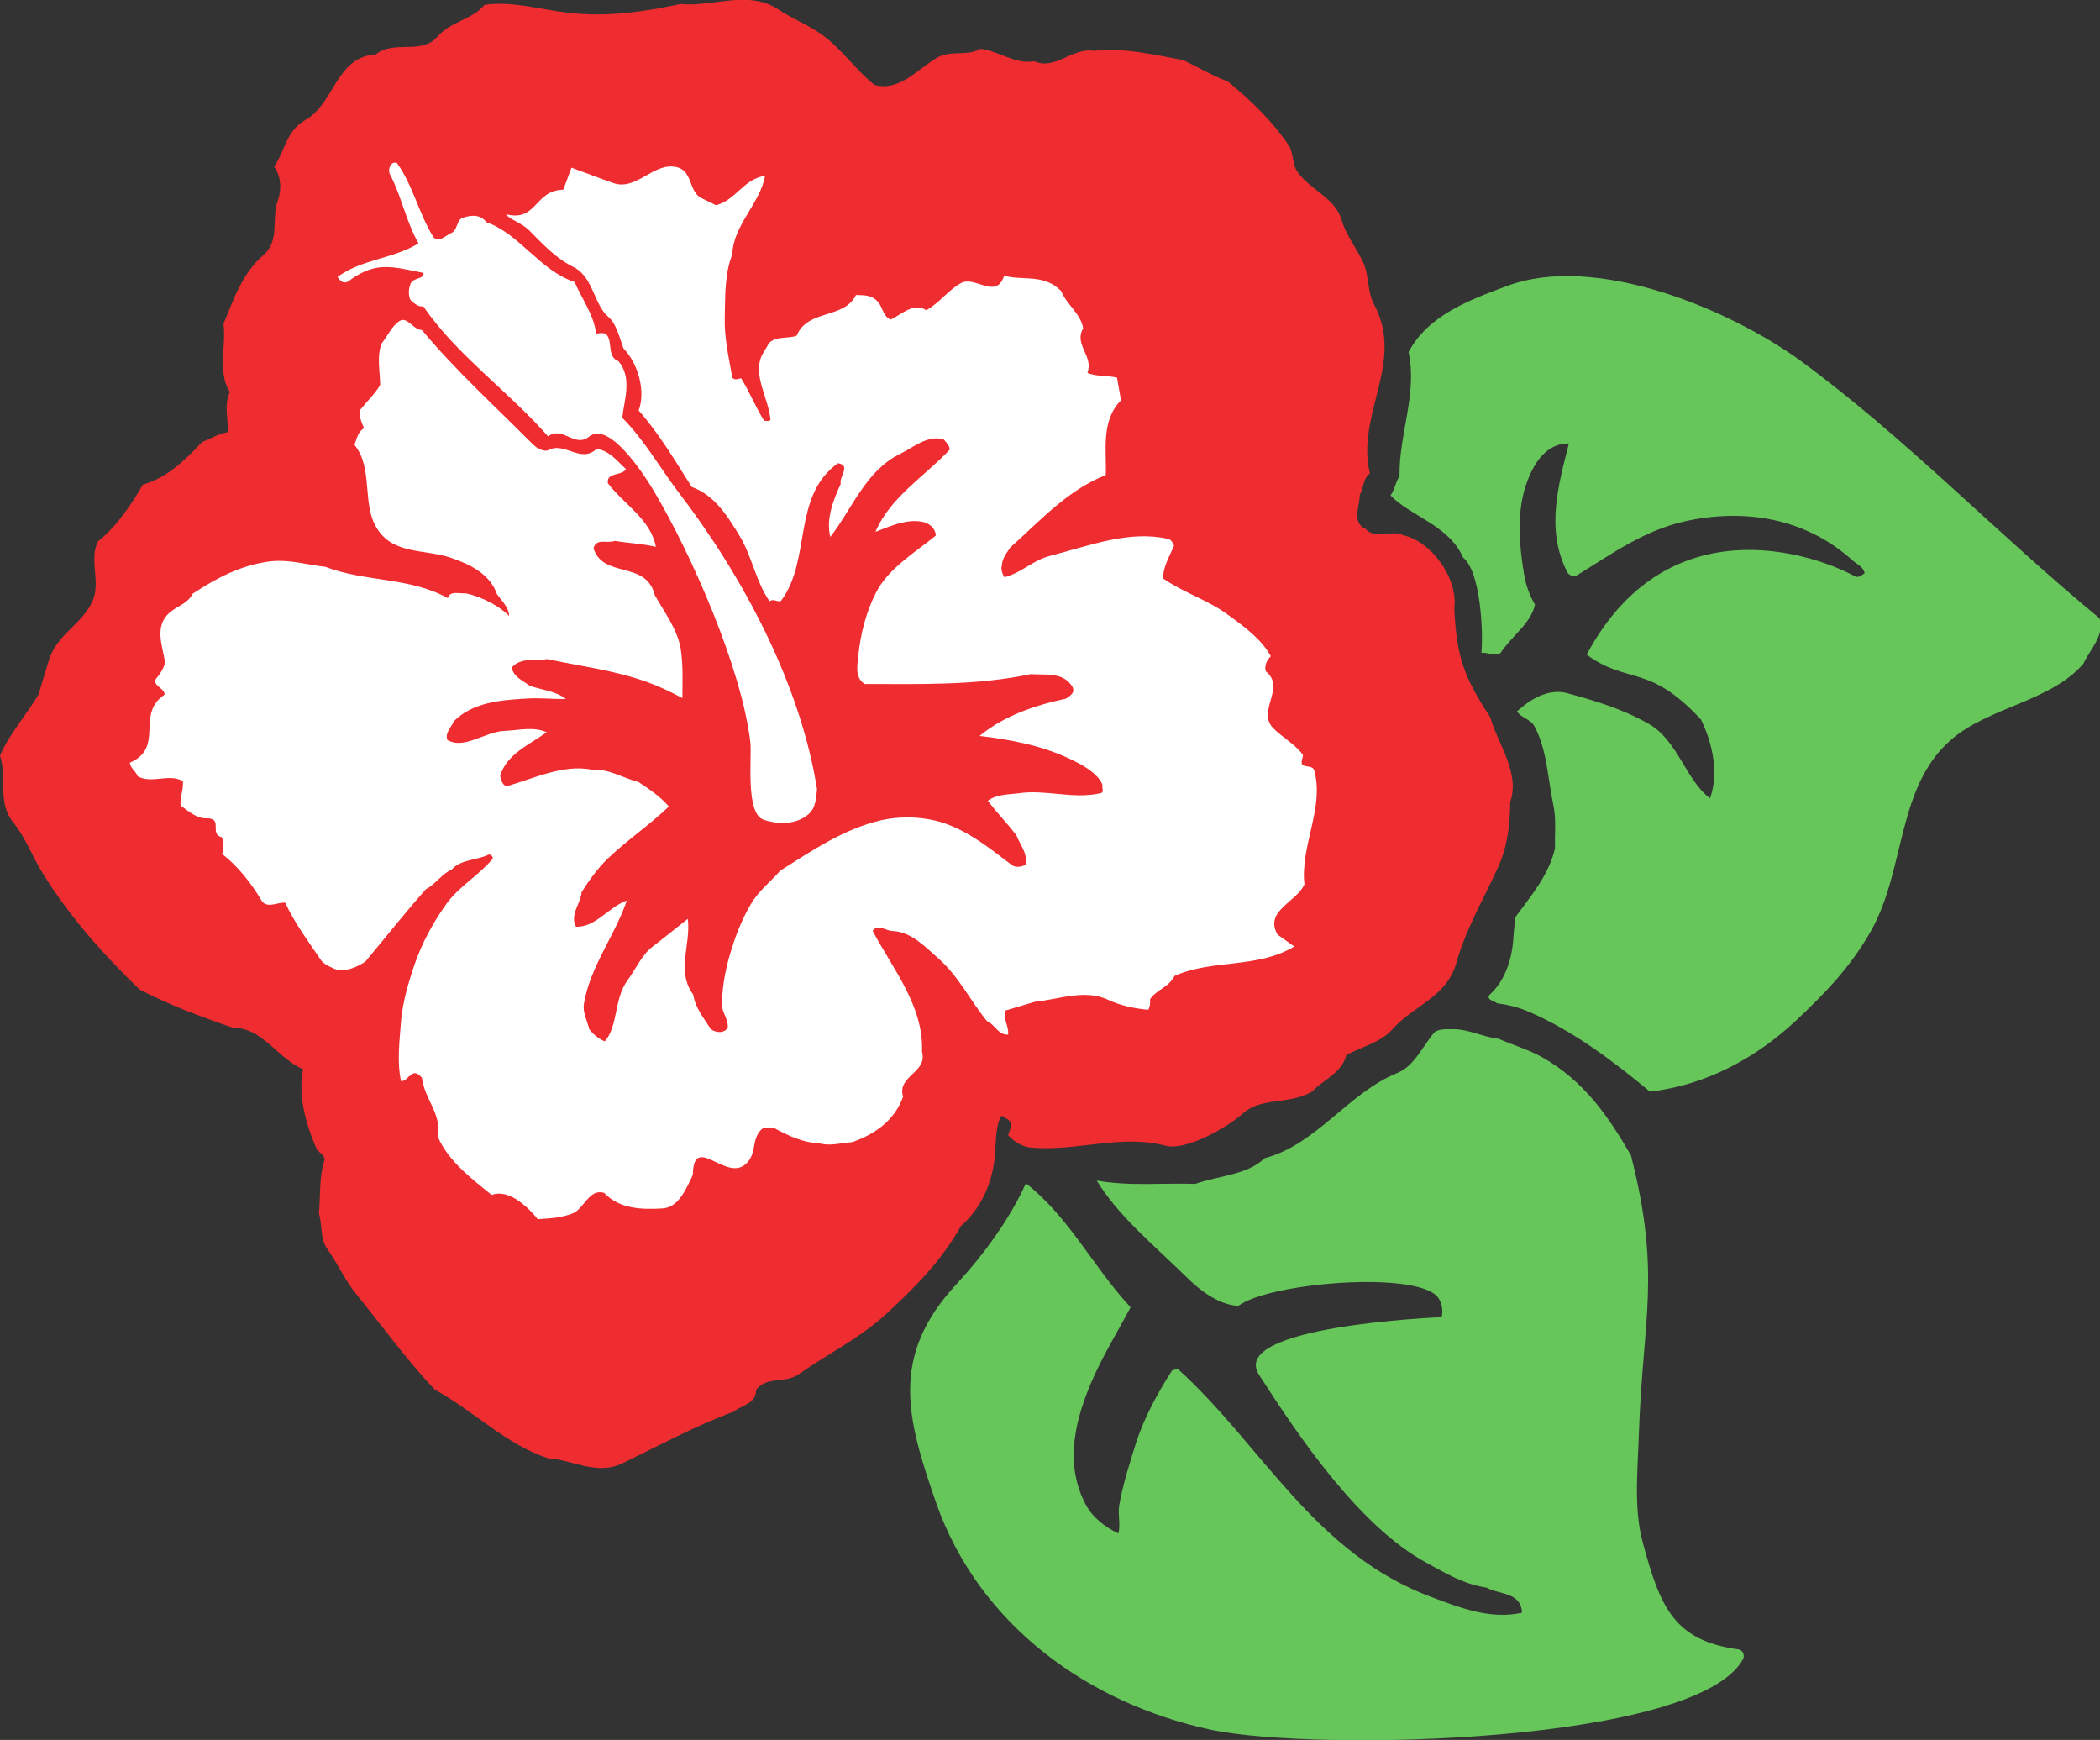
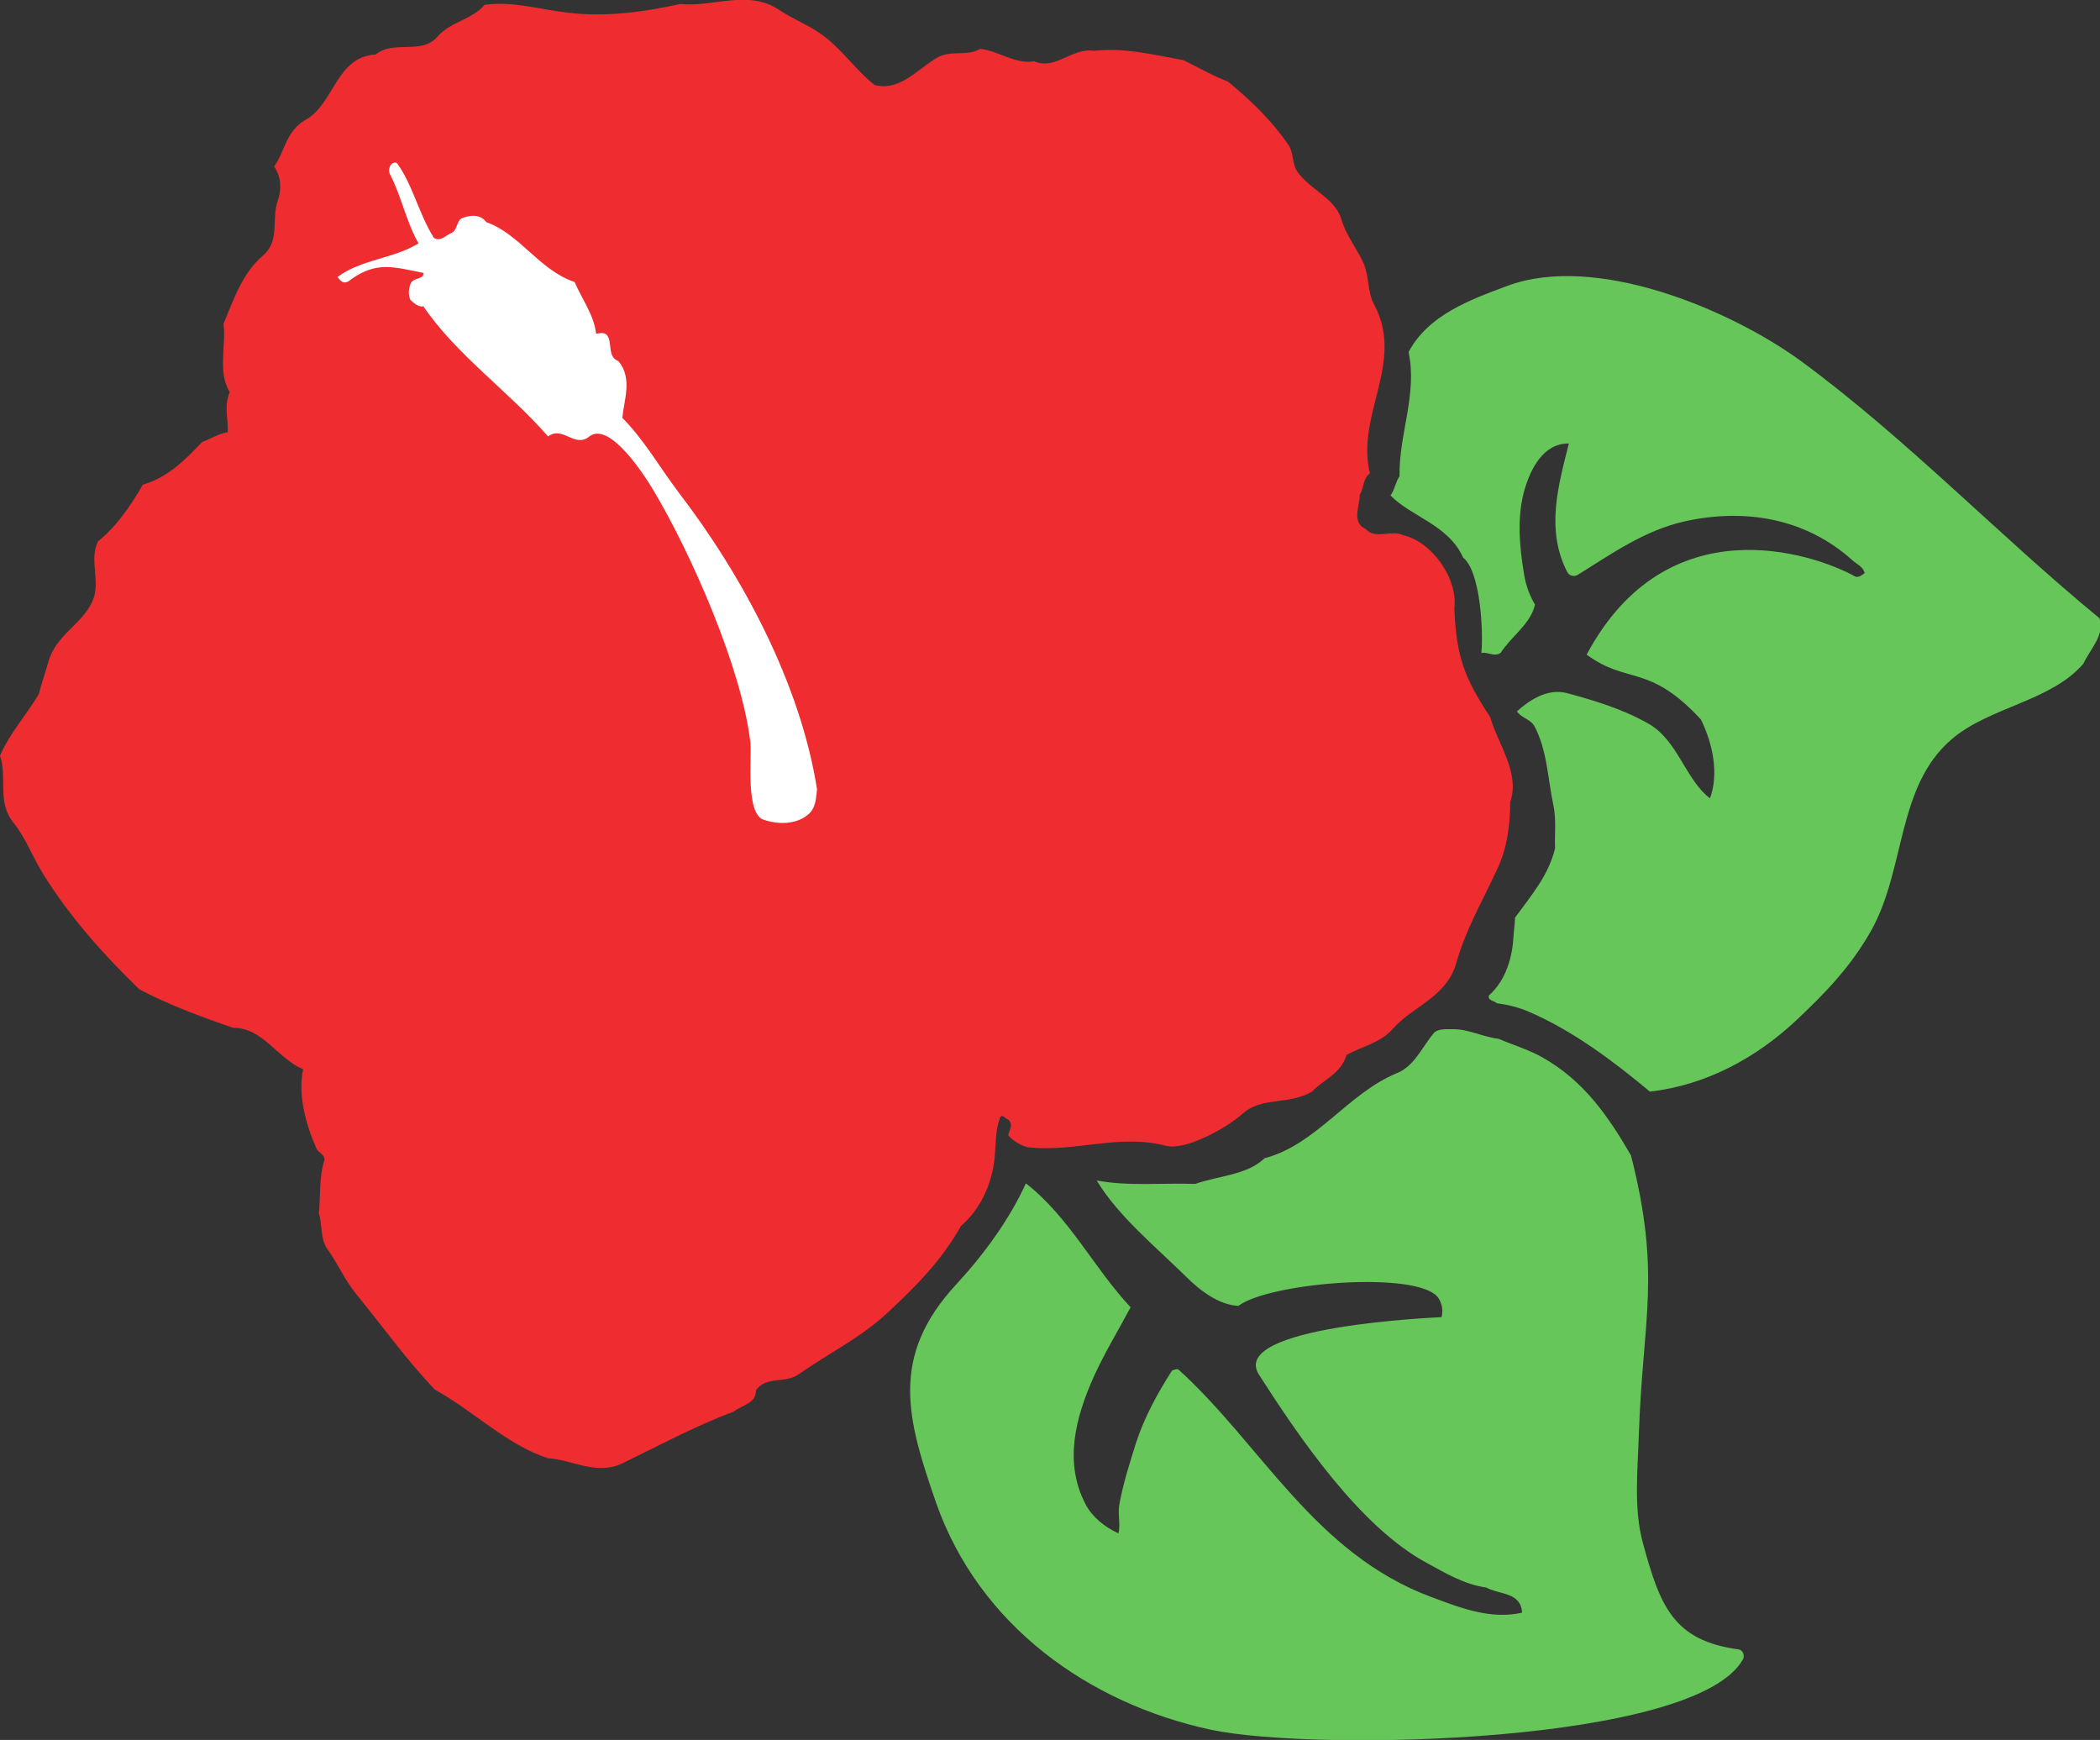
<svg xmlns="http://www.w3.org/2000/svg" viewBox="0 0 714.147 591.587" height="591.587" width="714.147" xml:space="preserve" id="svg2" version="1.1">
  <rect x="0" y="0" width="714.147" height="591.587" fill="#333333" stroke="none" />
  <defs id="defs6" />
  <g transform="matrix(1.333,0,0,-1.333,0,591.587)" id="g10">
    <g transform="scale(0.1)" id="g12">
      <path id="path14" style="fill:#ef2c30;fill-opacity:1;fill-rule:evenodd;stroke:none" d="m 779.039,4131.97 c 74.16,41.04 77.762,161.29 179.281,167.05 47.52,38.15 115.92,-2.16 157.68,45.36 33.12,38.88 88.56,43.19 120.24,81.35 72,10.09 141.84,-12.23 213.12,-20.15 95.76,-11.53 191.52,1.44 286.56,22.31 82.8,-8.64 172.8,37.44 250.56,-14.39 36.72,-24.48 73.44,-38.17 106.56,-61.2 53.28,-36.72 90.72,-94.33 138.24,-131.05 64.08,-17.27 110.88,41.76 159.84,69.84 35.28,20.16 77.04,2.17 109.44,22.32 47.52,-5.03 89.28,-40.31 138.24,-31.68 53.27,-23.76 95.75,35.29 151.92,26.65 78.48,8.64 152.64,-10.08 228.24,-23.77 37.45,-17.99 74.17,-39.59 113.75,-54.72 59.77,-48.95 113.77,-101.51 155.53,-163.43 11.53,-17.28 8.64,-48.25 21.6,-66.25 30.96,-45.35 95.77,-66.95 112.33,-121.67 11.5,-41.04 43.18,-79.93 56.87,-113.04 14.4,-33.84 9.36,-72 25.92,-102.96 80.65,-148.33 -46.8,-282.25 -10.08,-432 -18.73,-13.68 -14.39,-36.73 -25.92,-54 0.73,-28.81 -22.32,-70.56 15.12,-87.84 24.47,-28.08 66.23,-0.73 95.76,-15.84 71.27,-15.84 140.39,-108.72 130.32,-187.2 5.76,-121.68 23.77,-173.53 91.44,-276.48 20.16,-69.84 77.03,-142.56 51.11,-217.45 0,-58.32 -7.91,-117.35 -32.4,-169.19 -40.31,-87.84 -79.2,-150.49 -105.84,-243.37 -25.19,-84.95 -110.88,-108 -161.27,-165.6 -30.95,-35.28 -78.47,-44.63 -118.08,-66.23 -12.95,-47.52 -59.05,-62.64 -87.83,-93.61 -61.22,-35.27 -128.89,-12.23 -177.86,-56.87 -38.14,-34.56 -144,-94.32 -195.11,-81.36 -117.37,30.96 -228.25,-15.84 -347.04,-4.33 -19.44,2.16 -43.2,16.56 -55.44,31.68 4.32,12.96 13.68,28.8 0,39.6 -6.48,1.45 -15.84,16.57 -20.88,4.33 -12.24,-33.84 -10.08,-69.12 -13.68,-103.68 -6.48,-63.36 -35.28,-128.88 -85.68,-172.08 -50.4,-90 -118.8,-157.69 -187.92,-221.76 -67.68,-63.36 -151.2,-103.682 -226.8,-156.963 -34.56,-23.762 -81.36,-3.606 -108,-39.602 0.72,-34.558 -36.72,-38.875 -57.6,-55.437 -98.64,-36.719 -191.52,-87.121 -283.68,-131.758 -66.24,-31.68 -129.6,10.078 -189.36,12.957 -107.28,35.273 -190.08,120.957 -288.72,174.961 -72.72,76.32 -133.918,162.002 -200.883,244.072 -29.516,36.01 -47.52,79.21 -74.875,116.64 -16.567,24.48 -11.52,61.2 -20.164,88.57 4.324,46.08 0,92.88 14.398,137.51 -0.715,14.41 -15.84,17.28 -20.879,28.81 -27.355,61.92 -47.515,137.52 -33.836,201.6 -65.523,28.07 -103.679,106.56 -178.558,105.84 -82.082,28.07 -163.446,58.32 -239.043,97.92 -92.883,90 -180,187.92 -246.957,296.64 -25.926,41.75 -43.203,90 -74.16,128.16 -43.207,54 -15.125,112.32 -34.562,171.36 23.043,54 66.238,102.96 98.637,156.24 7.203,27.36 17.281,56.87 24.484,82.08 19.438,70.55 84.961,95.04 112.317,154.79 23.042,50.4 -9.36,104.41 14.402,153.37 48.242,38.87 84.242,92.16 114.48,144.71 64.078,18.73 108,63.36 151.2,108.73 22.324,8.64 42.476,21.59 65.519,25.2 1.441,36 -10.078,66.96 5.039,102.23 -31.68,51.85 -8.637,115.92 -15.84,174.24 25.918,61.92 47.52,128.89 101.52,174.96 43.203,37.45 20.16,92.16 36.722,138.24 10.079,28.08 9.364,62.64 -9.359,87.85 27.359,36.71 29.516,90 79.918,118.79 v 0" />
      <path id="path16" style="fill:#ffffff;fill-opacity:1;fill-rule:evenodd;stroke:none" d="m 1012.32,4022.54 c 40.32,-54.73 56.16,-130.32 94.32,-190.81 16.56,-11.52 30.24,5.77 43.92,11.53 17.28,7.2 13.68,32.4 28.08,38.16 18.72,7.92 46.8,11.51 61.92,-10.08 84.24,-28.8 136.08,-123.13 225.36,-152.64 18.72,-43.92 49.68,-84.25 54.72,-131.77 10.08,0.73 21.6,5.04 28.8,-5.04 12.96,-18.71 0,-54.72 28.08,-64.8 36.72,-43.19 14.4,-100.07 10.08,-144.71 55.44,-56.17 94.32,-124.57 141.84,-187.93 164.88,-214.56 312.48,-490.31 354.96,-759.59 -2.88,-21.6 -2.16,-46.8 -22.32,-64.08 -30.96,-26.64 -77.76,-25.92 -113.76,-13.69 -46.8,15.13 -30.24,156.96 -33.84,195.84 -21.6,189.37 -151.2,483.12 -246.96,643.69 -24.48,41.04 -113.76,179.27 -164.88,137.52 -36.72,-29.52 -66.96,28.79 -104.4,0.72 -101.52,115.92 -234.72,208.79 -318.24,331.92 -12.24,-2.88 -25.2,8.64 -33.12,16.56 -5.76,13.68 -4.32,26.64 0,39.59 6.48,18.73 33.84,10.8 33.84,28.8 -80.64,16.57 -119.521,28.81 -183.603,-15.11 -17.277,-15.84 -26.637,-8.65 -36,5.04 61.203,45.36 142.563,46.07 206.643,85.68 -30.96,53.28 -44.64,123.12 -72.721,175.67 -6.48,11.53 0.723,34.56 17.281,29.53 v 0" />
-       <path id="path18" style="fill:#ffffff;fill-opacity:1;fill-rule:evenodd;stroke:none" d="m 491.758,2923.81 c 58.32,38.16 123.121,74.16 201.601,82.81 47.52,4.31 91.442,-9.36 136.801,-14.4 100.801,-38.88 216,-25.93 312.48,-79.92 4.32,20.16 31.68,10.8 46.8,12.24 41.04,-9.36 84.96,-32.41 109.44,-57.61 -0.72,21.61 -18.72,38.89 -30.96,55.45 -18,51.12 -66.96,75.59 -117.36,92.87 -65.52,22.32 -144,7.93 -186.482,71.29 -43.199,63.35 -10.078,156.23 -59.758,216.72 5.758,15.12 8.641,33.83 24.481,42.48 -6.481,15.83 -14.403,30.96 -9.363,47.51 16.562,20.89 36,38.88 50.402,62.64 0,34.57 -9.36,70.57 3.598,105.84 15.121,18.73 25.199,43.21 44.642,56.88 20.88,14.4 34.56,-21.59 58.32,-22.32 84.24,-101.51 184.32,-192.24 276.48,-285.11 12.24,-12.24 25.2,-24.48 43.92,-22.33 42.48,25.2 84.24,-34.55 125.28,4.33 32.4,-4.33 53.28,-31.68 74.88,-51.85 -10.8,-17.99 -50.4,-7.19 -46.08,-35.99 42.48,-55.45 108.72,-91.44 122.4,-162 -34.56,7.91 -69.84,9.36 -105.12,15.12 -18,-7.92 -47.52,8.63 -54,-19.44 25.92,-77.77 133.92,-29.53 156.24,-118.81 24.48,-43.92 57.6,-86.4 66.24,-137.51 6.48,-41.77 4.32,-83.52 4.32,-125.28 -30.96,16.56 -58.32,29.51 -92.16,41.76 -82.8,29.52 -168.48,39.59 -252,57.6 -30.24,-4.32 -68.4,5.04 -91.44,-21.6 5.76,-25.2 28.08,-32.41 46.8,-46.8 30.24,-10.08 66.24,-12.96 91.44,-33.13 -38.88,-0.71 -65.52,3.61 -104.4,0.73 -61.92,-3.6 -133.2,-9.36 -181.44,-57.6 -6.48,-15.84 -23.04,-29.52 -16.56,-47.52 42.48,-25.92 96.48,21.6 147.6,23.04 34.56,1.44 72.72,11.52 105.84,-3.61 -43.92,-31.68 -102.24,-55.43 -118.8,-111.59 3.6,-10.09 4.32,-22.32 16.56,-25.93 64.8,17.28 144.72,57.61 218.16,41.77 41.04,3.6 78.48,-20.89 118.08,-30.97 25.2,-16.55 55.44,-36.71 77.76,-62.64 -49.68,-47.52 -106.56,-85.68 -156.96,-133.91 -25.2,-24.48 -46.8,-54.72 -65.52,-84.25 -2.88,-30.23 -30.96,-58.32 -14.4,-88.55 50.4,-1.45 82.08,49.68 129.6,66.95 -30.24,-89.28 -94.32,-169.91 -109.44,-263.51 -3.6,-23.04 8.64,-43.21 13.68,-64.81 10.08,-12.96 23.04,-23.76 39.6,-30.96 34.56,39.61 23.04,108.73 58.32,156.25 20.16,27.36 36.72,65.51 64.08,85.68 30.96,23.76 59.04,46.8 89.28,70.56 8.64,-64.81 -30.24,-133.21 13.68,-192.96 6.48,-36.72 28.08,-61.21 45.36,-88.57 12.24,-9.35 36.72,-11.51 43.2,5.76 0,23.04 -15.12,36.72 -15.12,57.6 0.72,51.85 11.52,102.25 28.08,151.93 11.52,35.99 27.36,72.72 46.08,104.4 18.72,32.39 51.12,57.6 74.88,84.96 81.36,51.11 161.28,105.84 256.32,128.16 44.64,10.08 92.88,10.08 138.96,-0.72 74.16,-18.01 135.36,-67.68 195.84,-113.76 10.08,-7.2 24.48,-3.61 34.56,0.71 5.76,29.53 -13.68,50.41 -23.76,76.32 -23.76,30.25 -51.12,59.05 -72.72,87.13 22.32,17.28 53.28,15.84 79.92,19.44 67.68,10.08 136.8,-15.84 207.37,0 11.52,2.15 2.87,15.11 5.03,22.31 -12.96,30.25 -54,51.85 -84.96,66.25 -72,33.83 -149.76,48.23 -228.24,57.59 59.76,49.69 138.24,77.77 220.31,95.05 10.8,7.92 27.37,15.84 13.7,34.56 -24.5,33.84 -67.69,25.2 -102.97,28.07 -139.68,-29.51 -282.96,-25.2 -424.08,-25.2 -27.36,16.57 -18,52.57 -15.84,77.05 5.76,52.55 19.44,106.56 43.92,154.79 32.4,64.09 100.08,102.96 153.36,146.88 -1.44,20.17 -19.44,33.12 -36.72,35.29 -38.88,7.2 -81.36,-12.24 -117.36,-25.92 38.16,89.28 125.28,141.12 189.36,209.52 0,10.8 -9.36,19.44 -15.84,26.64 -41.76,10.8 -75.6,-20.16 -109.44,-36.72 -88.56,-42.48 -123.12,-140.4 -179.28,-212.4 -11.52,46.08 7.92,94.32 26.64,135.36 -5.04,17.99 27.36,47.52 -7.2,52.56 -118.08,-84.96 -66.24,-245.53 -145.44,-351.36 -10.08,-3.6 -18,7.2 -28.8,-0.72 -33.84,47.51 -45.36,113.76 -74.16,162.71 -31.68,52.57 -65.52,108.01 -124.56,128.89 -42.48,66.95 -82.8,135.35 -135.36,195.11 18.72,50.41 -2.16,120.96 -38.88,158.4 -10.08,28.81 -19.44,64.81 -38.16,79.92 -36.72,31.68 -37.44,95.04 -83.52,124.57 -51.12,24.48 -82.8,60.47 -120.96,98.64 -23.04,20.15 -47.52,25.19 -56.88,38.88 79.2,-20.16 72,61.2 146.16,62.64 l 20.88,56.15 c 36,-12.95 70.56,-26.64 108,-39.59 58.32,-19.45 102.24,54.72 159.84,41.03 43.2,-9.35 29.52,-65.52 66.96,-80.64 l 33.84,-16.55 c 51.12,12.96 70.56,67.68 125.28,74.87 -12.96,-70.55 -81.36,-126 -83.52,-199.43 -20.16,-51.84 -18,-106.57 -19.44,-162.01 -1.44,-49.67 10.08,-101.51 19.44,-153.36 6.48,-7.91 16.56,-2.15 22.32,-1.43 21.6,-34.57 38.16,-76.32 59.04,-108.73 5.04,1.44 12.24,-2.88 15.84,2.89 -4.32,54 -45.36,111.6 -22.32,163.44 4.32,8.63 12.96,21.6 18.72,32.4 19.44,18.71 48.96,10.08 70.56,18.71 28.08,68.4 120.24,41.04 151.2,103.69 20.88,-0.72 41.76,0.71 57.6,-19.45 10.8,-13.67 12.24,-35.99 30.96,-43.2 27.36,12.25 58.32,45.37 90.72,23.77 33.12,18 54.72,50.39 88.56,69.12 36,20.16 89.28,-43.93 110.16,18.72 48.96,-12.97 101.52,5.75 145.45,-38.88 14.39,-35.28 49.67,-56.89 56.15,-95.04 -24.47,-41.76 27.36,-70.57 10.8,-113.76 24.47,-10.08 51.11,-5.77 75.61,-12.25 l 10.07,-57.59 c -52.55,-53.28 -35.99,-131.04 -38.88,-190.81 -98.64,-38.87 -167.76,-117.35 -243.36,-184.32 -9.36,-15.11 -20.88,-26.64 -21.6,-46.79 -3.6,-8.64 2.16,-23.05 6.48,-29.52 43.92,11.51 73.44,43.91 116.64,54.71 102.95,26.64 201.6,65.53 300.96,43.21 9.35,-2.17 11.52,-10.8 15.12,-17.29 -11.53,-27.35 -28.07,-53.99 -28.07,-83.51 52.56,-36.72 115.92,-55.44 167.75,-94.32 42.48,-30.96 83.52,-61.21 107.29,-104.4 -10.8,-9.36 -16.56,-24.48 -12.97,-38.16 52.56,-41.77 -23.77,-100.8 18.71,-144.73 23.77,-24.47 57.62,-41.75 76.33,-69.12 -0.72,-8.63 -5.76,-15.84 -2.17,-24.47 10.1,-7.21 27.36,-1.45 30.98,-15.12 25.91,-95.76 -36.02,-190.81 -25.22,-290.16 -20.15,-45.36 -103.67,-67.69 -68.4,-128.17 l 42.48,-30.23 c -94.31,-56.89 -207.36,-31.68 -305.27,-74.88 -15.84,-30.25 -46.8,-35.29 -62.64,-59.77 0.73,-9.35 0,-18 -4.31,-26.63 -34.57,2.88 -69.85,10.08 -102.25,25.19 -59.76,28.08 -124.57,1.44 -187.92,-5.03 l -74.88,-22.33 c -6.48,-19.43 10.08,-41.76 7.2,-61.2 -25.2,-1.44 -33.12,25.21 -54,34.56 -40.32,48.97 -72,113.76 -122.4,158.41 -33.84,29.51 -69.84,69.12 -118.08,71.28 -17.28,0 -36,18.72 -51.12,0.71 48.96,-94.31 131.04,-191.51 126,-308.88 15.12,-53.28 -64.8,-61.2 -48.24,-114.48 -22.32,-61.91 -72.72,-95.75 -129.6,-115.91 -28.8,-2.16 -57.6,-10.81 -84.24,-2.89 -41.04,1.45 -78.48,18.73 -116.64,39.6 -10.08,0.73 -23.76,2.88 -31.68,-5.03 -25.92,-26.65 -10.08,-61.92 -39.6,-87.85 -50.4,-45.36 -133.2,80.65 -134.64,-27.35 -17.28,-36.01 -36.72,-84.24 -78.48,-85.68 -50.4,-2.89 -108,-2.16 -147.6,39.59 -38.88,12.24 -51.12,-41.03 -81.36,-52.55 -30.24,-11.53 -56.88,-12.24 -88.56,-14.41 -4.32,6.49 -12.96,15.13 -20.16,23.05 -23.76,23.04 -60.48,51.84 -97.2,38.87 -48.24,38.88 -111.6,87.13 -136.8,147.6 8.64,63.36 -33.12,92.89 -41.04,151.21 -5.76,7.19 -18,17.99 -26.64,7.19 -10.08,-3.59 -13.68,-15.84 -26.64,-15.84 -10.8,50.4 -3.6,102.25 0,153.36 4.32,48.24 18,95.05 33.84,142.57 19.44,56.15 47.52,108 81.36,155.52 32.4,45.36 83.52,73.43 118.8,115.91 0.72,7.21 -6.48,12.25 -11.52,10.08 -29.52,-14.4 -69.84,-11.52 -92.88,-37.43 -25.92,-11.52 -41.76,-38.16 -66.24,-50.41 -54,-61.19 -102.96,-123.11 -154.082,-184.31 -20.878,-14.4 -56.878,-30.96 -84.238,-16.57 -7.199,3.61 -22.32,10.08 -28.801,19.45 -32.402,47.51 -69.121,97.19 -91.437,146.88 -20.164,2.16 -47.524,-16.56 -61.203,6.47 -27.36,46.09 -61.199,87.85 -100.078,118.09 5.039,13.67 4.32,30.23 -0.723,42.48 -33.121,7.92 4.32,48.96 -38.16,48.24 -26.641,-0.72 -44.637,17.27 -66.957,32.4 -2.164,20.88 7.922,41.76 5.758,62.64 -36.719,20.15 -79.2,-7.93 -115.204,12.23 -5.039,13.69 -17.996,19.45 -20.156,34.57 90,38.88 13.68,123.84 88.563,173.51 0.718,17.29 -31.68,22.33 -21.602,41.04 10.078,10.8 19.438,26.65 23.039,40.33 -5.761,41.76 -28.801,92.16 10.797,127.44 19.445,17.27 46.805,23.03 59.762,48.95 v 0" />
      <path id="path20" style="fill:#66c65a;fill-opacity:1;fill-rule:evenodd;stroke:none" d="m 3844.8,3708.61 c 225.36,84.25 567.37,-59.03 748.79,-190.8 271.45,-199.43 503.29,-443.51 762.48,-656.63 14.42,-42.48 -23.02,-77.77 -41.03,-115.93 -82.79,-96.48 -239.77,-110.15 -336.25,-192.95 -139.67,-119.53 -117.34,-329.04 -203.75,-485.29 -53.28,-95.75 -120.96,-164.16 -193.67,-232.56 -98.66,-92.15 -226.1,-164.16 -372.25,-180.72 -90.72,75.61 -195.12,154.81 -308.89,203.76 -26.64,11.53 -54,18.01 -81.34,21.6 -6.49,6.49 -25.22,7.21 -20.18,20.17 43.93,38.88 59.77,98.63 62.66,151.91 0.7,15.13 3.59,30.25 3.59,46.09 40.31,55.44 85.68,107.27 102.25,177.12 -1.45,36.71 3.59,72 -4.34,110.16 -14.39,67.68 -15.84,141.84 -48.94,202.32 -8.66,15.84 -33.85,20.87 -43.93,36.71 31.68,28.81 77.75,59.05 126.72,46.81 69.12,-18.72 140.41,-39.6 208.08,-77.76 76.31,-43.21 94.32,-142.57 157.68,-190.8 23.05,62.63 7.21,138.96 -23.05,200.88 -133.2,144 -187.18,88.55 -291.6,165.6 203.77,381.59 574.57,260.64 686.17,198.72 8.64,-2.16 17.27,4.31 23.03,9.36 -3.59,15.84 -19.43,22.32 -30.23,31.68 -120.96,109.44 -277.21,133.91 -429.12,100.08 -102.95,-23.04 -187.19,-83.52 -272.15,-136.09 -10.1,-6.47 -23.05,-2.16 -27.37,7.2 -55.45,108.01 -22.32,221.77 4.32,327.61 -65.53,0.71 -97.21,-64.81 -113.05,-117.36 -19.43,-68.41 -13.67,-141.84 -1.42,-215.29 4.31,-28.08 14.39,-55.44 28.06,-78.47 -11.52,-49.69 -60.46,-80.64 -87.83,-123.12 -15.84,-10.8 -31.68,2.88 -48.96,0 5.04,51.12 -1.45,207.36 -46.8,243.36 -36,82.79 -135.35,105.84 -185.04,158.4 10.8,14.39 12.25,33.12 23.05,48.96 -2.17,105.84 46.07,209.52 23.03,316.8 50.41,94.31 154.8,132.48 251.28,168.47 v 0" />
      <path id="path22" style="fill:#66c65a;fill-opacity:1;fill-rule:evenodd;stroke:none" d="m 2440.8,1163.42 c 70.56,76.32 136.08,167.04 176.4,256.32 110.89,-86.41 172.8,-215.29 267.12,-316.09 -32.41,-61.2 -66.23,-115.916 -93.6,-176.392 -47.52,-105.84 -77.05,-220.324 -20.88,-326.887 17.29,-32.391 48.97,-57.598 83.52,-73.437 5.76,23.761 -2.17,48.964 2.17,72.726 9.35,53.992 27.34,108.719 43.18,159.832 20.18,61.926 54.73,126.008 91.45,182.883 7.93,2.156 9.35,4.324 15.84,2.879 213.12,-192.957 347.05,-470.156 646.56,-581.035 73.44,-27.364 149.76,-57.606 230.41,-39.598 -2.89,53.27 -57.62,45.352 -90.72,64.07 -56.9,7.922 -104.42,36.719 -151.94,62.649 -170.62,91.433 -326.87,321.836 -428.4,480.234 -79.92,124.556 456.49,146.156 465.84,146.886 5.04,19.43 0,44.64 -17.26,58.32 -76.33,58.32 -425.53,27.35 -501.13,-29.52 -50.4,2.15 -99.36,40.32 -133.21,74.16 -79.92,78.47 -173.51,154.79 -228.24,245.51 82.09,-15.11 167.05,-5.76 251.29,-8.64 61.91,21.6 131.76,22.33 177.13,65.53 133.18,35.27 211.68,165.59 338.4,217.44 43.18,17.28 63.36,66.23 93.59,102.24 9.36,10.8 32.4,9.35 48.24,9.35 39.59,0.72 77.03,-20.15 116.64,-24.47 36.72,-15.84 75.61,-27.36 109.44,-46.08 108.73,-60.48 171.36,-153.36 228.24,-251.28 77.75,-305.29 30.23,-415.44 20.16,-709.204 -2.88,-92.878 -13.68,-192.246 10.07,-278.64 43.93,-162.715 78.48,-249.844 244.09,-272.16 10.8,-1.446 15.84,-14.403 12.24,-23.758 C 4331.52,-9.461 3358.81,-30.34 3090.23,25.812 2777.03,92.773 2497.68,292.941 2388.24,604.699 2314.8,817.102 2267.28,976.934 2440.8,1163.42 v 0" />
    </g>
  </g>
</svg>